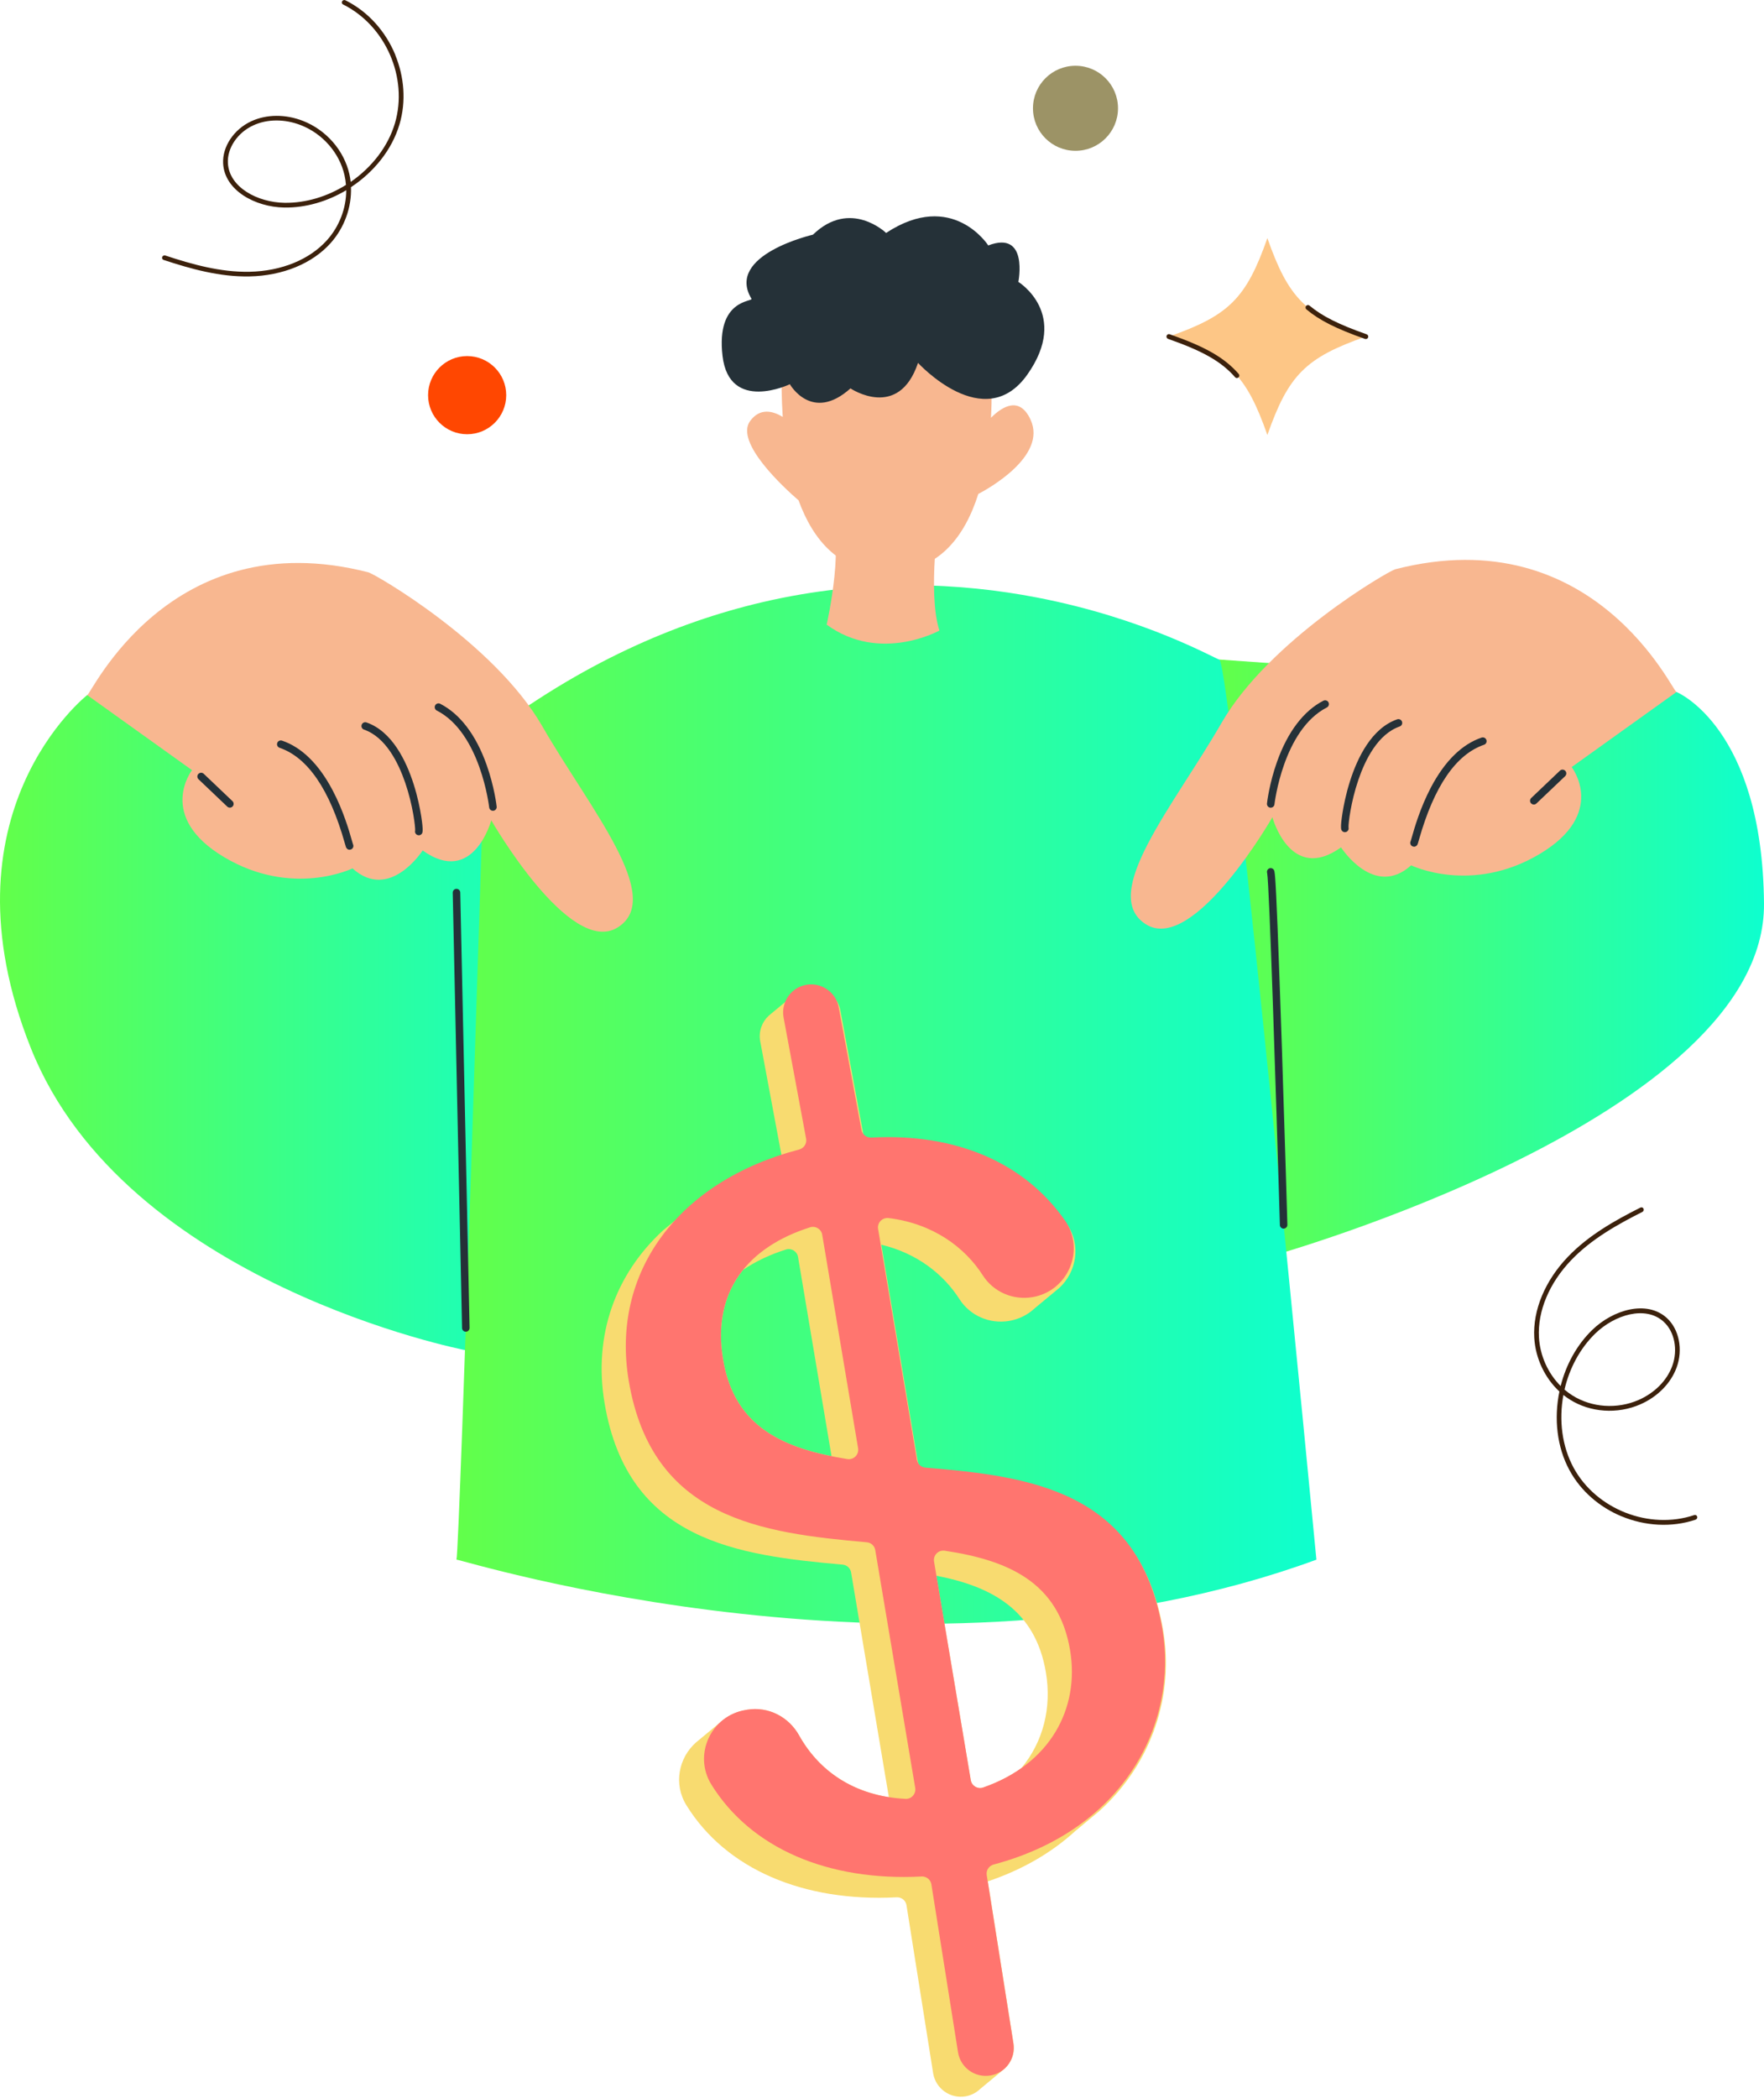
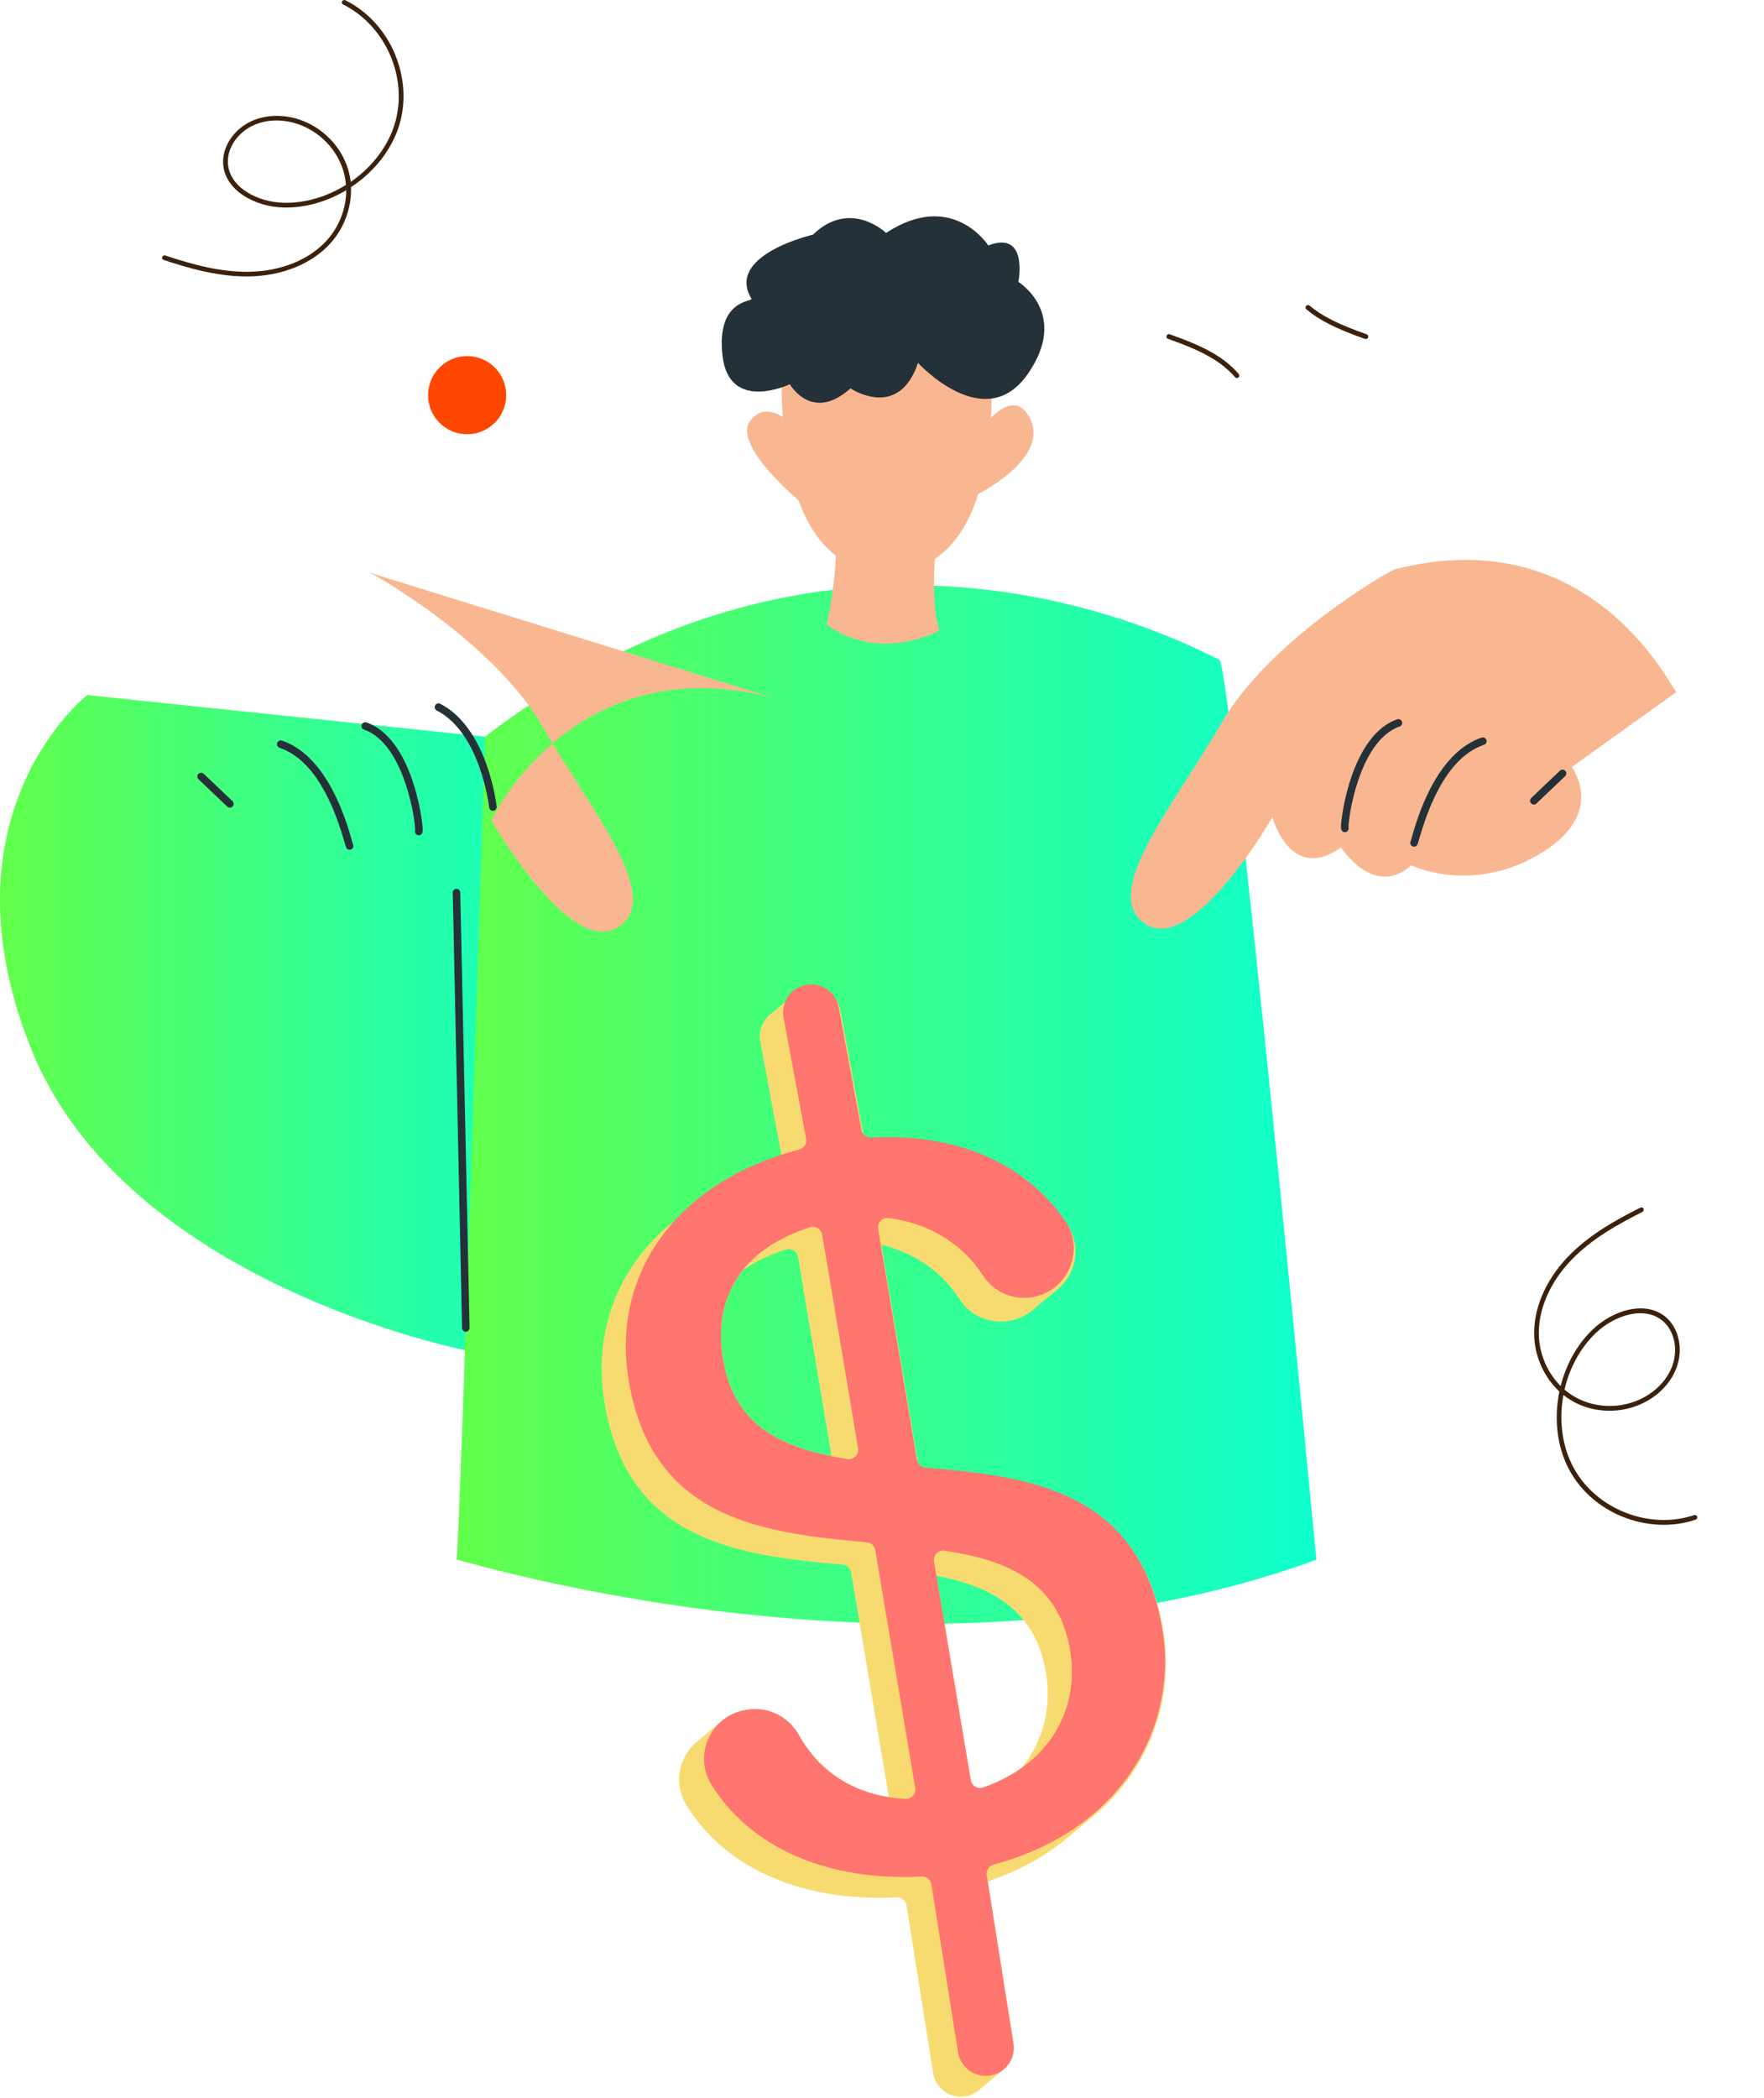
<svg xmlns="http://www.w3.org/2000/svg" xmlns:xlink="http://www.w3.org/1999/xlink" id="Capa_2" data-name="Capa 2" viewBox="0 0 435.65 518.12">
  <defs>
    <style>
      .cls-1 {
        fill: #f39493;
      }

      .cls-2 {
        fill: #3c210c;
      }

      .cls-3 {
        fill: url(#Degradado_sin_nombre_7-3);
      }

      .cls-4 {
        fill: #ff4701;
      }

      .cls-5 {
        fill: url(#Degradado_sin_nombre_7);
      }

      .cls-6 {
        fill: #f8b790;
      }

      .cls-7 {
        fill: #9c9366;
      }

      .cls-8 {
        fill: #ff756f;
      }

      .cls-9 {
        fill: #253138;
      }

      .cls-10 {
        fill: url(#Degradado_sin_nombre_7-2);
      }

      .cls-11 {
        fill: #fdc686;
      }

      .cls-12 {
        fill: #f8db70;
      }
    </style>
    <linearGradient id="Degradado_sin_nombre_7" data-name="Degradado sin nombre 7" x1="0" y1="252.52" x2="146.51" y2="252.52" gradientUnits="userSpaceOnUse">
      <stop offset="0" stop-color="#62ff4a" />
      <stop offset="1" stop-color="#0effce" />
    </linearGradient>
    <linearGradient id="Degradado_sin_nombre_7-2" data-name="Degradado sin nombre 7" x1="301.13" y1="236.54" x2="435.65" y2="236.54" xlink:href="#Degradado_sin_nombre_7" />
    <linearGradient id="Degradado_sin_nombre_7-3" data-name="Degradado sin nombre 7" x1="112.74" y1="272.75" x2="325.12" y2="272.75" xlink:href="#Degradado_sin_nombre_7" />
  </defs>
  <g id="Capa_1-2" data-name="Capa 1">
    <g>
      <path class="cls-6" d="M254.52,103.64c-2.7-5.83-6.88-3.37-9.78-.48.54-9.89-.38-17.83-.38-17.83h-51.15c.11.59-.54,8.2.1,17.62-2.42-1.47-5.61-2.32-8.05,1.01-3.88,5.29,8.45,16.56,11.96,19.6,3.61,9.91,10.22,17.83,22.22,17.73,12.36-.1,18.85-8.81,22.17-19.32,1.82-.94,17.14-9.21,12.9-18.34Z" />
      <path class="cls-5" d="M21.53,171.64s-37.13,29.13-13.87,87.28c23.26,58.16,107.19,74.47,107.19,74.47,0,0,33.16-56.06,31.61-54.8s-26.68-96.67-26.68-96.67l-98.25-10.28Z" />
-       <path class="cls-10" d="M313.83,310.21s122.3-34.19,121.82-87.11c-.39-43.59-21.6-52.22-21.6-52.22l-112.91-8.01,4.24,109.88,8.46,37.46Z" />
      <path class="cls-3" d="M119.78,181.92s-6.27,201.32-7.05,203.21c1.48,0,115.24,35.65,212.38.01,0,0-21.17-221.56-23.99-222.27-1.23-.31-18.38-10.19-45.01-15.32-18.7-3.61-42.08-4.87-67.91,1.17-21.53,5.04-44.77,15.15-68.43,33.2Z" />
      <path class="cls-1" d="M42.79,163.78s.01,0,.01-.01c-.01,0-.02,0-.01.01Z" />
-       <path class="cls-6" d="M90.98,141.33c1.65.42,31.11,17.47,42.91,37.94,11.79,20.47,30.44,42.4,18.64,49.76s-31.2-26.46-31.2-26.46c0,0-4.42,16.41-16.95,7.44,0,0-8.14,12.72-17.32,4.43,0,0-14.81,7.25-31.68-2.76-16.87-10.02-7.96-21.5-7.96-21.5,0,0-26.57-19.02-25.89-18.54s20.11-42.96,69.45-30.31Z" />
+       <path class="cls-6" d="M90.98,141.33c1.65.42,31.11,17.47,42.91,37.94,11.79,20.47,30.44,42.4,18.64,49.76s-31.2-26.46-31.2-26.46s20.11-42.96,69.45-30.31Z" />
      <path class="cls-9" d="M121.74,200.21c-.47,0-.87-.35-.93-.83-.02-.18-2.14-18.41-12.94-23.92-.46-.23-.64-.8-.41-1.26s.8-.64,1.26-.41c4.87,2.49,8.83,7.68,11.44,15.03,1.95,5.48,2.48,10.16,2.5,10.36.06.51-.31.97-.83,1.03-.03,0-.07,0-.1,0Z" />
      <path class="cls-9" d="M103.42,206.26c-.19,0-.38-.06-.54-.17-.33-.24-.46-.65-.35-1.01.05-.89-.53-6.16-2.44-11.75-1.7-4.98-4.84-11.31-10.19-13.16-.49-.17-.75-.7-.58-1.19.17-.49.7-.75,1.19-.58,6.32,2.19,9.82,9.5,11.65,15.25,1.02,3.21,1.58,6.08,1.87,7.93.58,3.7.31,4.07.15,4.3-.18.25-.47.39-.76.39ZM102.66,204.79h0,0ZM102.66,204.78s0,0,0,0c0,0,0,0,0,0Z" />
      <path class="cls-9" d="M86.35,209.84c-.29,0-.57-.13-.76-.39-.15-.2-.2-.41-.48-1.38-3.73-13.16-9.13-21.03-16.06-23.41-.49-.17-.75-.7-.58-1.19.17-.49.7-.75,1.19-.58,4.86,1.66,9.06,5.78,12.47,12.23,2.69,5.09,4.15,10.23,4.77,12.43.11.38.22.78.27.91.21.4.1.91-.28,1.19-.17.12-.36.18-.55.18ZM87.1,208.36s0,0,0,0c0,0,0,0,0,0Z" />
      <path class="cls-9" d="M56.76,199.44c-.23,0-.46-.09-.64-.26l-7.09-6.75c-.37-.36-.39-.95-.03-1.32.36-.37.95-.39,1.32-.03l7.09,6.75c.37.36.39.95.03,1.32-.18.19-.43.29-.68.29Z" />
      <path class="cls-6" d="M344.59,140.57c-1.65.42-31.11,17.47-42.91,37.94-11.79,20.47-30.44,42.4-18.64,49.76,11.79,7.36,31.2-26.46,31.2-26.46,0,0,4.42,16.41,16.95,7.44,0,0,8.14,12.72,17.32,4.43,0,0,14.81,7.25,31.68-2.76,16.87-10.02,7.96-21.5,7.96-21.5,0,0,26.57-19.02,25.89-18.54s-20.11-42.96-69.45-30.31Z" />
-       <path class="cls-9" d="M313.83,199.45s-.07,0-.1,0c-.51-.06-.88-.52-.83-1.03.02-.2.55-4.88,2.5-10.36,2.62-7.34,6.57-12.54,11.44-15.03.46-.23,1.02-.05,1.26.41.23.46.05,1.02-.41,1.26-10.79,5.52-12.92,23.74-12.94,23.92-.05.48-.46.83-.93.83Z" />
      <path class="cls-9" d="M332.15,205.5c-.29,0-.58-.14-.76-.39-.16-.23-.43-.6.15-4.3.29-1.85.85-4.72,1.87-7.93,1.83-5.75,5.33-13.06,11.65-15.25.49-.17,1.02.09,1.19.58.17.49-.09,1.02-.58,1.19-5.35,1.85-8.49,8.18-10.19,13.16-1.91,5.6-2.49,10.86-2.44,11.75.1.37-.03.78-.35,1.01-.16.12-.35.17-.54.17ZM332.91,204.02s0,0,0,0c0,0,0,0,0,0ZM332.91,204.02h0s0,0,0,0Z" />
      <path class="cls-9" d="M349.22,209.08c-.19,0-.38-.06-.55-.18-.38-.28-.49-.79-.28-1.19.05-.13.16-.53.27-.91.62-2.2,2.08-7.34,4.77-12.43,3.42-6.45,7.61-10.57,12.47-12.23.49-.17,1.02.09,1.19.58s-.09,1.02-.58,1.19c-6.93,2.37-12.33,10.25-16.06,23.41-.28.98-.33,1.18-.48,1.38-.18.25-.47.39-.76.39ZM348.47,207.6s0,0,0,0c0,0,0,0,0,0Z" />
      <path class="cls-9" d="M378.81,198.67c-.25,0-.49-.1-.68-.29-.36-.37-.34-.96.03-1.32l7.09-6.75c.37-.36.96-.34,1.32.03.36.37.34.96-.03,1.32l-7.09,6.75c-.18.17-.41.26-.64.26Z" />
      <path class="cls-6" d="M232,126.93s-3,19.34,0,28.78c0,0-14.68,8.16-27.84-1.46,0,0,5.1-22.58,0-27.32h27.84Z" />
      <path class="cls-9" d="M185.59,73.78c.45.76-8.8-.02-7.15,14.12,1.66,14.14,16.63,6.98,16.63,6.98,0,0,5.42,9.59,14.97,1.03,0,0,11.88,8.01,16.68-6.3,0,0,16.37,17.93,26.99,2.9,10.62-15.03-2.21-22.9-2.21-22.9,0,0,2.59-12.83-7.43-9,0,0-8.85-13.86-25.23-3.09,0,0-8.82-8.53-18.07.43,0,0-21.69,4.98-15.19,15.81Z" />
      <path class="cls-9" d="M115.04,328.85c-.51,0-.92-.4-.93-.91l-2.3-107.5c-.01-.52.4-.94.91-.95.52,0,.94.4.95.91l2.3,107.5c.01.52-.4.94-.91.95,0,0-.01,0-.02,0Z" />
-       <path class="cls-9" d="M317.02,303.4c-.5,0-.92-.4-.93-.91-.98-33.54-2.62-84.15-3.14-86.86-.14-.38-.02-.83.32-1.08.42-.3,1-.21,1.3.21.25.34.4.55.96,14.52.29,7.27.65,17.34,1.07,29.92.71,21.43,1.34,43.02,1.34,43.23.02.52-.39.94-.91.96,0,0-.02,0-.03,0ZM313.07,215.85s0,0,0,0c0,0,0,0,0,0ZM313.07,215.85s0,0,0,0c0,0,0,0,0,0Z" />
    </g>
    <g>
      <path class="cls-12" d="M265.36,452.32s.04-.04.06-.05c.02-.02.04-.04.06-.05.02-.02.04-.04.06-.05.02-.02.04-.04.06-.05.02-.02.04-.04.06-.05.02-.02.04-.04.06-.05.02-.02.04-.04.06-.05.02-.02.04-.04.06-.05.02-.02.04-.04.06-.05.02-.02.04-.04.06-.05.02-.02.04-.04.06-.05.02-.02.04-.04.06-.05.02-.02.04-.04.06-.05.02-.02.04-.04.06-.05s.04-.04.06-.05c.02-.02.04-.04.06-.05.02-.02.04-.04.06-.05.02-.02.04-.04.06-.05.02-.02.04-.04.06-.05.02-.02.04-.04.06-.05.02-.02.04-.04.06-.05.02-.02.04-.04.06-.05.02-.02.04-.04.06-.05.02-.02.04-.04.06-.05.02-.02.04-.04.06-.05.02-.02.04-.04.06-.05.02-.02.04-.04.06-.05.02-.02.04-.04.06-.05.02-.02.04-.04.06-.05.02-.02.04-.04.06-.05.02-.02.04-.04.06-.05.02-.02.04-.04.06-.05.02-.02.04-.04.06-.05.02-.02.04-.04.06-.05.02-.02.04-.04.06-.05.02-.02.04-.04.06-.05.02-.02.04-.04.06-.05.02-.02.04-.04.06-.05.02-.02.04-.04.06-.05.02-.02.04-.04.06-.05.02-.02.04-.04.06-.05.02-.02.04-.04.06-.05.02-.02.04-.04.06-.05.02-.02.04-.04.06-.05.02-.02.04-.04.06-.05.02-.02.04-.04.06-.05.02-.02.04-.04.06-.05.02-.02.04-.04.06-.05.02-.02.04-.04.06-.05.02-.02.04-.04.06-.05.02-.02.04-.04.06-.05.02-.02.04-.04.06-.05.02-.02.04-.04.06-.05.02-.02.04-.04.06-.05.02-.02.04-.04.06-.05.02-.02.04-.04.06-.05.02-.02.04-.04.06-.05.02-.02.04-.04.06-.05.02-.02.04-.04.06-.05s.04-.04.06-.05c.02-.02.04-.04.06-.05.02-.02.04-.04.06-.05.02-.02.04-.04.06-.05.02-.02.04-.04.06-.05.02-.02.04-.04.06-.05.02-.02.04-.04.06-.05.02-.02.04-.04.06-.05.02-.02.04-.04.06-.05.02-.02.04-.04.06-.05.02-.02.04-.04.06-.05.02-.02.04-.04.06-.05.02-.02.04-.04.06-.05.02-.02.04-.04.06-.05.02-.02.04-.04.06-.05.02-.02.04-.04.06-.05.02-.02.04-.04.06-.05.02-.02.04-.04.06-.05.02-.02.04-.04.06-.05.02-.02.04-.04.06-.05.02-.02.04-.04.06-.05.02-.02.04-.04.06-.05.02-.02.04-.04.06-.05.02-.02.04-.04.06-.05.02-.02.04-.04.06-.05.02-.02.04-.04.06-.05.02-.02.04-.04.06-.05.02-.02.04-.04.06-.05.02-.02.04-.04.06-.05.02-.02.04-.04.06-.05.02-.02.04-.04.06-.05s.04-.04.06-.05c.02-.02.04-.04.06-.05.02-.02.04-.04.06-.05.02-.02.04-.04.06-.05.02-.02.04-.04.06-.05.02-.02.04-.04.06-.05.02-.02.04-.04.06-.05.02-.02.04-.04.06-.05.02-.02.04-.04.06-.05.02-.02.04-.04.06-.05.02-.02.04-.04.06-.05,13.44-12.11,18.47-29.1,15.87-44.59-5.78-34.37-32.94-37.81-58.54-39.92-1.06-.09-1.92-.88-2.09-1.92l-8.99-53.5c8.82,2.1,15.36,7.29,19.31,13.46,2.62,4.08,7.45,6.16,12.23,5.36h0c2.49-.42,4.62-1.53,6.28-3.07.02-.02.04-.04.06-.05.02-.02.04-.04.06-.05.02-.02.04-.04.06-.05.02-.02.04-.04.06-.05.02-.02.04-.04.06-.05.02-.02.04-.04.06-.05.02-.02.04-.04.06-.05.02-.02.04-.04.06-.05.02-.02.04-.04.06-.05.02-.02.04-.04.06-.05.02-.02.04-.04.06-.05.02-.02.04-.04.06-.05.02-.02.04-.04.06-.05.02-.02.04-.04.06-.05.02-.02.04-.04.06-.05.02-.02.04-.04.06-.05.02-.02.04-.04.06-.05.02-.02.04-.04.06-.05.02-.02.04-.04.06-.05.02-.02.04-.04.06-.05.02-.02.04-.04.06-.05.02-.02.04-.04.06-.05.02-.02.04-.04.06-.05.02-.02.04-.04.06-.05.02-.02.04-.04.06-.05.02-.02.04-.04.06-.05.02-.02.04-.04.06-.05.02-.02.04-.04.06-.05.02-.02.04-.04.06-.05.02-.02.04-.04.06-.05.02-.02.04-.04.06-.05.02-.02.04-.04.06-.05.02-.02.04-.04.06-.05.02-.02.04-.04.06-.05.02-.02.04-.04.06-.05.02-.02.04-.04.06-.05.02-.02.04-.04.06-.05.02-.02.04-.04.06-.05.02-.02.04-.04.06-.05.02-.02.04-.04.06-.05.02-.02.04-.04.06-.05.02-.02.04-.04.06-.05.02-.02.04-.04.06-.05.02-.02.04-.04.06-.05.02-.02.04-.04.06-.05.02-.02.04-.04.06-.05.02-.02.04-.04.06-.05.02-.02.04-.04.06-.05.02-.02.04-.04.06-.05.02-.02.04-.04.06-.05.02-.02.04-.04.06-.05.02-.02.04-.04.06-.05.02-.02.04-.04.06-.05.02-.02.04-.04.06-.05.02-.02.04-.04.06-.05.02-.02.04-.04.06-.05.02-.02.04-.04.06-.05.02-.02.04-.04.06-.05.02-.02.04-.04.06-.05.02-.02.04-.04.06-.05.02-.02.04-.04.06-.05.02-.02.04-.04.06-.05.02-.02.04-.04.06-.05.02-.02.04-.04.06-.05.02-.02.04-.04.06-.05.02-.02.04-.04.06-.05.02-.02.04-.04.06-.05.02-.02.04-.04.06-.05.02-.02.04-.04.06-.05.02-.02.04-.04.06-.05.02-.02.04-.04.06-.05.02-.02.04-.04.06-.05.02-.02.04-.04.06-.05.02-.02.04-.04.06-.05.02-.02.04-.04.06-.05.02-.02.04-.04.06-.05.02-.02.04-.04.06-.05.02-.02.04-.04.06-.05.02-.02.04-.04.06-.05.02-.02.04-.04.06-.05.02-.02.04-.04.06-.05.02-.02.04-.04.06-.05.02-.02.04-.04.06-.05.02-.02.04-.04.06-.05.02-.02.04-.04.06-.05.02-.02.04-.04.06-.05.02-.02.04-.04.06-.05.02-.02.04-.04.06-.05.02-.02.04-.04.06-.05.02-.02.04-.04.06-.05.02-.02.04-.04.06-.05.02-.02.04-.04.06-.05.02-.02.04-.04.06-.05.02-.02.04-.04.06-.05.02-.02.04-.04.06-.05.02-.02.04-.04.06-.05.02-.02.04-.04.06-.05.02-.02.04-.04.06-.05.02-.02.04-.04.06-.05.02-.02.04-.04.06-.05.02-.02.04-.04.06-.05.02-.02.04-.04.06-.05,4.27-3.91,5.51-10.64,1.83-15.91-9.89-14.15-26.69-21.61-47.83-20.48-1.19.06-2.24-.75-2.44-1.93l-5.59-30.12c-.63-3.77-4.21-6.32-7.98-5.68h0c-1.42.24-2.67.9-3.64,1.83-.02.02-.04.04-.06.05-.02.02-.04.04-.06.05-.02.02-.04.04-.06.05-.02.02-.04.04-.06.05-.02.02-.04.04-.06.05-.02.02-.04.04-.06.05-.02.02-.04.04-.06.05-.02.02-.04.04-.06.05-.02.02-.04.04-.06.05-.02.02-.04.04-.06.05-.02.02-.04.04-.06.05-.02.02-.04.04-.06.05-.02.02-.04.03-.06.05-.02.02-.04.04-.06.05-.02.02-.04.04-.06.05-.02.02-.04.04-.06.05-.02.02-.04.04-.06.05-.02.02-.04.04-.06.05-.02.02-.04.04-.06.05-.02.02-.04.04-.06.05-.02.02-.04.04-.06.05-.02.02-.04.04-.06.05-.02.02-.04.03-.06.05-.02.02-.04.04-.06.05-.02.02-.04.04-.06.05-.02.02-.04.04-.06.05-.02.02-.04.04-.06.05-.02.02-.04.04-.06.05-.02.02-.04.04-.06.05-.02.02-.04.04-.06.05-.02.02-.04.04-.06.05-.02.02-.04.04-.06.05-.02.02-.04.04-.06.05-.02.02-.04.04-.06.05-.02.02-.04.04-.06.05-.02.02-.04.04-.06.05-.02.02-.04.03-.06.05-.02.02-.04.04-.06.05-.02.02-.04.04-.06.05-.02.02-.04.04-.06.05-.02.02-.04.04-.06.05-.02.02-.04.04-.06.05-.02.02-.04.04-.06.05-.02.02-.04.04-.06.05-.02.02-.04.04-.06.05-.02.02-.04.04-.06.05-.02.02-.04.04-.06.05-.02.02-.04.04-.06.05-.02.02-.04.04-.06.05-.02.02-.04.04-.06.05-.02.02-.04.04-.06.05-.02.02-.04.04-.06.05-.02.02-.04.04-.06.05-.02.02-.04.04-.06.05-.02.02-.04.04-.06.05-.02.02-.04.04-.06.05-.02.02-.04.04-.06.05-.02.02-.04.04-.06.05-.02.02-.04.04-.06.05-.02.02-.04.04-.06.05-.02.02-.04.03-.06.05-.02.02-.04.04-.06.05-.02.02-.04.04-.06.05-.02.02-.04.04-.06.05-.02.02-.04.04-.06.05-.02.02-.04.04-.06.05-.02.02-.04.04-.06.05-.02.02-.04.04-.06.05-.02.02-.04.04-.06.05-.02.02-.04.04-.06.05-.02.02-.04.04-.06.05-.02.02-.04.04-.06.05-.02.02-.04.04-.06.05-.02.02-.04.04-.06.05-.02.02-.04.04-.06.05-.02.02-.04.04-.06.05-.02.02-.04.04-.06.05-.02.02-.04.04-.06.05-.02.02-.04.04-.06.05-.02.02-.04.04-.06.05-.02.02-.04.04-.06.05-.02.02-.04.04-.06.05-.02.02-.04.04-.06.05-.02.02-.04.04-.06.05-.02.02-.04.04-.06.05-.02.02-.04.04-.06.05-.02.02-.04.04-.06.05-.02.02-.04.04-.06.05-.02.02-.04.04-.06.05-.02.02-.04.04-.06.05-.02.02-.04.04-.06.05-.02.02-.04.03-.06.05-.02.02-.04.04-.06.05-.02.02-.04.04-.06.05-.02.02-.04.04-.06.05-.02.02-.04.04-.06.05-.02.02-.04.04-.06.05-.02.02-.04.04-.06.05-.02.02-.04.04-.06.05-.02.02-.04.04-.06.05-.02.02-.04.04-.06.05-.02.02-.04.04-.06.05-1.64,1.53-2.5,3.83-2.1,6.21l5.33,28.54c-9.27,3.03-17.09,7.54-23.2,13.18-.02.02-.04.04-.06.05-.02.02-.04.04-.06.05-.02.02-.04.03-.06.05-.02.02-.04.04-.06.05-.02.02-.04.04-.06.05-.02.02-.04.04-.06.05-.02.02-.04.04-.06.05-.02.02-.04.04-.06.05-.02.02-.04.04-.06.05-.02.02-.04.03-.06.05-.02.02-.04.04-.06.05-.02.02-.04.04-.06.05-.02.02-.04.04-.06.05-.02.02-.04.04-.06.05-.02.02-.04.04-.06.05-.02.02-.04.04-.06.05-.02.02-.04.03-.06.05-.02.02-.04.04-.06.05-.02.02-.04.04-.06.05-.02.02-.04.04-.06.05-.02.02-.04.04-.06.05-.02.02-.04.04-.06.05-.02.02-.04.04-.06.05-.02.02-.04.03-.06.05-.02.02-.04.04-.06.05-.02.02-.04.04-.06.05-.02.02-.04.03-.06.05-.02.02-.04.04-.06.05-.02.02-.04.04-.06.05-.02.02-.04.04-.06.05-.02.02-.04.03-.06.05-.02.02-.04.04-.06.05-.02.02-.04.04-.06.05-.02.02-.04.03-.06.05-.02.02-.04.04-.06.05-.02.02-.04.04-.06.05-.02.02-.04.04-.06.05-.02.02-.04.03-.06.05-.02.02-.04.04-.06.05-.02.02-.04.04-.06.05-.02.02-.04.03-.06.05-.02.02-.04.04-.06.05-.02.02-.04.04-.06.05-.02.02-.04.04-.06.05-.02.02-.04.04-.06.05-.02.02-.04.04-.06.05-.02.02-.04.04-.06.05-.02.02-.04.03-.06.05-.02.02-.04.04-.06.05-.02.02-.04.04-.06.05-.02.02-.04.04-.06.05-.02.02-.04.04-.06.05-.02.02-.04.04-.06.05-.02.02-.04.04-.06.05-.02.02-.04.03-.06.05-.02.02-.04.04-.06.05-.02.02-.04.04-.06.05-.02.02-.04.03-.06.05-.02.02-.04.04-.06.05-.02.02-.04.04-.06.05-.02.02-.04.04-.06.05-.02.02-.04.03-.06.05-.02.02-.04.04-.06.05-.02.02-.04.04-.06.05-.02.02-.04.03-.06.05-.02.02-.04.04-.06.05-.02.02-.04.04-.06.05-.02.02-.04.04-.06.05-.02.02-.04.03-.06.05-.02.02-.04.04-.06.05-.02.02-.04.04-.06.05-.02.02-.04.03-.06.05-.02.02-.04.04-.06.05-.02.02-.04.04-.06.05-.02.02-.04.04-.06.05-.02.02-.04.04-.06.05-.02.02-.04.04-.06.05-.02.02-.04.04-.06.05-.02.02-.04.03-.06.05-.02.02-.04.04-.06.05-.02.02-.04.04-.06.05-.02.02-.04.04-.06.05-.02.02-.04.04-.06.05-.02.02-.04.04-.06.05-.02.02-.04.04-.06.05-.02.02-.04.03-.06.05-.02.02-.04.04-.06.05-.02.02-.04.04-.06.05-.02.02-.04.04-.06.05-.02.02-.04.04-.06.05-.02.02-.04.04-.06.05-.02.02-.04.04-.06.05-.02.02-.04.03-.06.05-.02.02-.04.04-.06.05-.02.02-.04.04-.06.05-.02.02-.04.03-.06.05-.02.02-.04.04-.06.05-.02.02-.04.04-.06.05-.02.02-.04.04-.06.05-.02.02-.04.04-.06.05-.02.02-.04.04-.06.05-.02.02-.04.04-.06.05-11.81,10.87-17.25,25.96-14.44,42.67,5.74,34.13,32.92,37.56,58.8,39.87,1.05.09,1.9.88,2.08,1.92l9.33,55.51c-10.63-1.7-17.92-7.64-22.16-15.25-2.57-4.61-7.64-7.22-12.84-6.34l-.4.07c-2.42.41-4.51,1.48-6.16,2.96-.02.02-.04.04-.06.05-.02.02-.04.04-.06.05-.02.02-.04.04-.06.05-.02.02-.04.04-.06.05-.02.02-.04.04-.06.05-.02.02-.04.04-.06.05-.02.02-.04.04-.06.05-.02.02-.04.04-.06.05-.02.02-.04.04-.06.05-.02.02-.04.04-.06.05-.02.02-.04.04-.06.05-.02.02-.04.04-.06.05-.02.02-.04.04-.06.05-.02.02-.04.04-.06.05-.02.02-.04.04-.06.05-.02.02-.04.04-.06.05-.02.02-.04.04-.06.05-.02.02-.04.04-.06.05-.02.02-.04.04-.06.05-.02.02-.04.04-.06.05-.02.02-.04.04-.06.05-.02.02-.04.04-.06.05-.02.02-.04.04-.06.05-.02.02-.04.04-.06.05-.02.02-.04.04-.06.05-.02.02-.04.04-.06.05-.02.02-.04.04-.06.05-.02.02-.04.04-.06.05-.02.02-.04.04-.06.05-.02.02-.04.04-.06.05-.02.02-.04.04-.06.05-.02.02-.04.04-.06.05-.02.02-.04.04-.06.05-.02.02-.04.04-.06.05-.02.02-.04.04-.06.05-.02.02-.04.04-.06.05-.02.02-.04.04-.06.05-.02.02-.04.04-.06.05-.02.02-.04.04-.06.05-.02.02-.04.04-.06.05-.02.02-.04.04-.06.05-.02.02-.04.04-.06.05-.02.02-.04.04-.06.05-.02.02-.04.04-.06.05-.02.02-.04.04-.06.05-.02.02-.04.04-.06.05-.02.02-.04.04-.06.05-.02.02-.04.04-.06.05-.02.02-.04.04-.06.05-.02.02-.04.04-.06.05-.02.02-.04.04-.06.05-.02.02-.04.04-.06.05-.02.02-.04.04-.06.05-.02.02-.04.04-.06.05-.02.02-.04.04-.06.05-.02.02-.04.04-.06.05-.02.02-.04.04-.06.05-.02.02-.04.04-.06.05-.02.02-.04.04-.06.05-.02.02-.04.04-.06.05-.02.02-.04.04-.06.05-.02.02-.04.04-.06.05-.02.02-.04.04-.06.05-.02.02-.04.04-.06.05-.02.02-.04.04-.06.05-.02.02-.04.04-.06.05-.02.02-.04.04-.06.05-.02.02-.04.04-.06.05-.02.02-.04.04-.06.05-.02.02-.04.04-.06.05-.02.02-.04.04-.06.05-.02.02-.04.04-.06.05-.02.02-.04.04-.06.05-.02.02-.04.04-.06.05-.02.02-.04.04-.06.05-.02.02-.04.04-.06.05-.02.02-.04.04-.06.05-.02.02-.04.04-.06.05-.02.02-.04.04-.06.05-.02.02-.04.04-.06.05-.02.02-.04.04-.06.05-.02.02-.04.04-.06.05-.02.02-.04.04-.06.05-.02.02-.04.04-.06.05-.02.02-.04.04-.06.05-.02.02-.04.04-.06.05-.02.02-.04.04-.06.05-.02.02-.04.04-.06.05-.02.02-.04.04-.06.05-.02.02-.04.04-.06.05-.02.02-.04.04-.06.05-.02.02-.04.04-.06.05-.02.02-.04.04-.06.05-.02.02-.04.04-.06.05-.02.02-.04.04-.06.05-.02.02-.04.04-.06.05-.02.02-.04.04-.06.05-.02.02-.04.04-.06.05-.02.02-.04.04-.06.05-.02.02-.04.04-.06.05-.02.02-.04.04-.06.05-.02.02-.04.04-.06.05-4.21,3.75-5.6,10.22-2.31,15.51,9.78,15.77,28.88,23.89,51.9,22.7,1.19-.06,2.23.76,2.43,1.93l6.59,41.54c.63,3.77,4.21,6.32,7.98,5.68h0c1.42-.24,2.67-.9,3.64-1.83.02-.02.04-.03.06-.05.02-.02.04-.04.06-.05.02-.02.04-.04.06-.05.02-.02.04-.04.06-.05.02-.02.04-.04.06-.05.02-.02.04-.04.06-.05.02-.02.04-.04.06-.05.02-.02.04-.03.06-.05.02-.02.04-.04.06-.05.02-.02.04-.04.06-.05.02-.02.04-.04.06-.05.02-.02.04-.04.06-.05.02-.02.04-.04.06-.05.02-.02.04-.04.06-.05.02-.02.04-.03.06-.05.02-.02.04-.04.06-.05.02-.02.04-.04.06-.05.02-.02.04-.03.06-.05.02-.02.04-.04.06-.05.02-.02.04-.04.06-.05.02-.02.04-.04.06-.05.02-.02.04-.04.06-.05.02-.02.04-.04.06-.05.02-.02.04-.04.06-.05.02-.02.04-.03.06-.05.02-.02.04-.04.06-.05.02-.02.04-.04.06-.05.02-.02.04-.04.06-.05.02-.02.04-.04.06-.05.02-.02.04-.04.06-.05.02-.02.04-.04.06-.05.02-.02.04-.04.06-.05.02-.02.04-.04.06-.05.02-.02.04-.04.06-.05.02-.02.04-.04.06-.05.02-.02.04-.04.06-.05.02-.02.04-.04.06-.05.02-.02.04-.04.06-.05.02-.02.04-.03.06-.05.02-.02.04-.04.06-.05.02-.02.04-.04.06-.05.02-.02.04-.04.06-.05.02-.02.04-.04.06-.05.02-.02.04-.04.06-.05.02-.02.04-.04.06-.05.02-.02.04-.03.06-.05.02-.02.04-.04.06-.05.02-.02.04-.04.06-.05.02-.02.04-.04.06-.05.02-.02.04-.04.06-.05.02-.02.04-.04.06-.05.02-.02.04-.04.06-.05.02-.02.04-.04.06-.05.02-.02.04-.04.06-.05.02-.02.04-.04.06-.05.02-.02.04-.04.06-.05.02-.02.04-.04.06-.05.02-.02.04-.04.06-.05.02-.02.04-.04.06-.05.02-.02.04-.04.06-.05.02-.02.04-.04.06-.05.02-.02.04-.04.06-.05.02-.02.04-.03.06-.05.02-.02.04-.04.06-.05.02-.02.04-.04.06-.05.02-.02.04-.04.06-.05.02-.02.04-.04.06-.05.02-.02.04-.04.06-.05.02-.02.04-.04.06-.05.02-.02.04-.03.06-.05.02-.02.04-.04.06-.05.02-.02.04-.04.06-.05.02-.02.04-.04.06-.05.02-.02.04-.04.06-.05.02-.02.04-.04.06-.05.02-.02.04-.04.06-.05.02-.02.04-.04.06-.05.02-.02.04-.04.06-.05.02-.02.04-.04.06-.05.02-.02.04-.04.06-.05.02-.02.04-.04.06-.05.02-.02.04-.04.06-.05.02-.02.04-.04.06-.05.02-.02.04-.03.06-.05.02-.02.04-.04.06-.05.02-.02.04-.04.06-.05.02-.02.04-.03.06-.05.02-.02.04-.04.06-.05.02-.02.04-.04.06-.05.02-.02.04-.04.06-.05.02-.02.04-.04.06-.05.02-.02.04-.04.06-.05.02-.02.04-.04.06-.05.02-.02.04-.03.06-.05.02-.02.04-.04.06-.05.02-.02.04-.04.06-.05.02-.02.04-.04.06-.05.02-.02.04-.04.06-.05.02-.02.04-.04.06-.05.02-.02.04-.04.06-.05.02-.02.04-.03.06-.05.02-.02.04-.04.06-.05,1.64-1.53,2.5-3.83,2.1-6.21l-6.33-39.98c8.63-2.9,15.73-7.12,21.35-12.2.02-.02.04-.04.06-.05ZM194.09,308.56c1.34-.43,2.76.44,3,1.83l8.27,49.2c-13.68-2.77-24.18-8.43-26.77-23.82-1.54-9.17.41-16.55,4.9-22.16,3.05-2.1,6.62-3.79,10.61-5.05ZM242.8,441.41c-1.35.47-2.81-.4-3.05-1.81l-8.49-50.49c13.72,2.66,24.45,8.47,27.04,23.87,1.46,8.67-.61,17.08-6.08,23.67-2.71,1.91-5.85,3.53-9.42,4.77Z" />
      <path class="cls-8" d="M227.59,463.38c-23.02,1.19-42.12-6.93-51.9-22.7-4.56-7.35-.11-16.99,8.42-18.42l.4-.07c5.2-.87,10.27,1.74,12.84,6.34,4.77,8.56,13.39,15.01,26.28,15.68,1.47.08,2.64-1.25,2.4-2.71l-9.87-58.73c-.17-1.04-1.03-1.83-2.08-1.92-25.89-2.31-53.06-5.74-58.8-39.87-4.49-26.71,12.11-49.27,42.08-57.12,1.17-.31,1.93-1.44,1.73-2.63l-5.59-30.07c-.63-3.77,1.91-7.35,5.68-7.98h0c3.77-.63,7.35,1.91,7.98,5.68l5.59,30.12c.2,1.17,1.25,1.99,2.44,1.93,21.14-1.13,37.94,6.33,47.83,20.48,5.1,7.3.74,17.45-8.05,18.93h0c-4.78.8-9.61-1.28-12.23-5.36-4.52-7.06-12.42-12.83-23.27-14.17-1.55-.19-2.87,1.14-2.61,2.68l9.59,57.02c.18,1.05,1.04,1.84,2.09,1.92,25.6,2.11,52.76,5.56,58.54,39.92,3.87,23.05-9.16,49.43-41.67,58.09-1.17.31-1.92,1.44-1.72,2.63l6.58,41.49c.63,3.77-1.91,7.35-5.68,7.98h0c-3.77.63-7.35-1.91-7.98-5.68l-6.59-41.54c-.2-1.17-1.25-1.99-2.43-1.93ZM211.92,357.63l-8.86-52.73c-.23-1.39-1.65-2.26-3-1.83-15.18,4.81-24.34,15.67-21.48,32.7,2.83,16.83,15.12,22.02,30.68,24.53,1.57.25,2.92-1.11,2.66-2.68ZM230.68,385.62l9.07,53.97c.24,1.41,1.7,2.28,3.05,1.81,16.55-5.75,23.9-19.49,21.47-33.93-2.83-16.84-15.4-22.21-30.96-24.54-1.56-.23-2.89,1.13-2.63,2.68Z" />
    </g>
    <path class="cls-2" d="M97.62,13.59c2.21,5.37,2.72,11.43,1.05,17.09-1.85,6.29-6.32,11.81-11.99,15.54.19,4.92-1.61,9.98-5.01,13.79-4.53,5.08-11.84,8.08-20.05,8.25-7.36.15-14.54-1.87-21.21-4.07-.31-.1-.47-.43-.35-.73.12-.3.46-.47.78-.36,6.56,2.17,13.62,4.16,20.8,4.01,7.86-.16,14.84-3.01,19.14-7.83,3.05-3.41,4.73-7.9,4.73-12.31-4.63,2.76-9.96,4.36-15.29,4.28-7.18-.11-14.79-4.23-15.12-10.91-.2-4.13,2.65-8.4,6.94-10.39,3.8-1.76,8.46-1.79,12.8-.09,5.73,2.25,10.11,7.27,11.44,13.12.15.64.25,1.29.33,1.94,5.17-3.56,9.22-8.69,10.93-14.51,3.3-11.22-2.32-24.09-12.82-29.31-.29-.14-.4-.49-.23-.78.16-.29.53-.4.82-.25,5.67,2.82,9.98,7.78,12.34,13.53ZM85.44,45.66c-.06-.81-.18-1.61-.36-2.4-1.25-5.5-5.37-10.23-10.75-12.34-4.03-1.58-8.34-1.56-11.82.06-3.85,1.78-6.41,5.58-6.23,9.25.29,6.04,7.34,9.75,13.99,9.85,5.31.08,10.62-1.58,15.18-4.42Z" />
    <path class="cls-2" d="M400.46,374.44c-5.36-2.24-10.01-6.16-12.83-11.35-3.14-5.76-3.88-12.82-2.51-19.47-3.61-3.35-5.92-8.2-6.21-13.3-.38-6.79,2.66-14.09,8.35-20.01,5.1-5.31,11.6-8.96,17.87-12.11.29-.15.63-.03.77.27.13.3,0,.66-.29.8-6.17,3.11-12.57,6.69-17.54,11.87-5.45,5.67-8.36,12.62-8,19.07.26,4.57,2.24,8.93,5.36,12.05,1.32-5.23,3.96-10.12,7.79-13.84,5.15-5,13.45-7.47,18.41-2.98,3.06,2.78,4.07,7.82,2.44,12.25-1.44,3.93-4.72,7.25-8.99,9.11-5.64,2.46-12.3,2.01-17.37-1.19-.56-.35-1.09-.73-1.6-1.14-1.14,6.17-.37,12.66,2.53,17.99,5.59,10.27,18.68,15.39,29.79,11.67.31-.1.63.07.72.38.09.32-.09.65-.4.76-6,2.01-12.55,1.55-18.29-.84ZM386.39,343.15c.62.53,1.27,1.01,1.95,1.44,4.78,3.01,11.03,3.43,16.33,1.12,3.96-1.73,7-4.79,8.32-8.4,1.46-3.98.58-8.48-2.14-10.94-4.48-4.06-12.09-1.7-16.86,2.92-3.81,3.7-6.4,8.63-7.61,13.86Z" />
    <g>
-       <path class="cls-11" d="M337.31,83.11c-14.86-5.22-19.09-9.45-24.31-24.31-5.22,14.86-9.45,19.09-24.31,24.31,14.86,5.22,19.09,9.45,24.31,24.31,5.22-14.86,9.45-19.09,24.31-24.31Z" />
      <path class="cls-2" d="M337.31,83.72c-.07,0-.13-.01-.2-.03-7.05-2.48-11.25-4.59-14.47-7.29-.26-.21-.29-.6-.08-.85.21-.26.6-.29.85-.08,3.11,2.6,7.19,4.65,14.1,7.08.32.11.48.46.37.77-.09.25-.32.4-.57.4Z" />
      <path class="cls-2" d="M305.48,93.35c-.17,0-.34-.07-.46-.21-3.37-3.84-7.85-6.41-16.54-9.46-.32-.11-.48-.46-.37-.77.11-.32.46-.48.77-.37,8.91,3.13,13.53,5.79,17.05,9.81.22.25.19.63-.06.85-.12.1-.26.15-.4.15Z" />
    </g>
    <circle class="cls-4" cx="115.37" cy="97.58" r="9.65" />
-     <circle class="cls-7" cx="265.61" cy="26.74" r="10.5" />
  </g>
</svg>